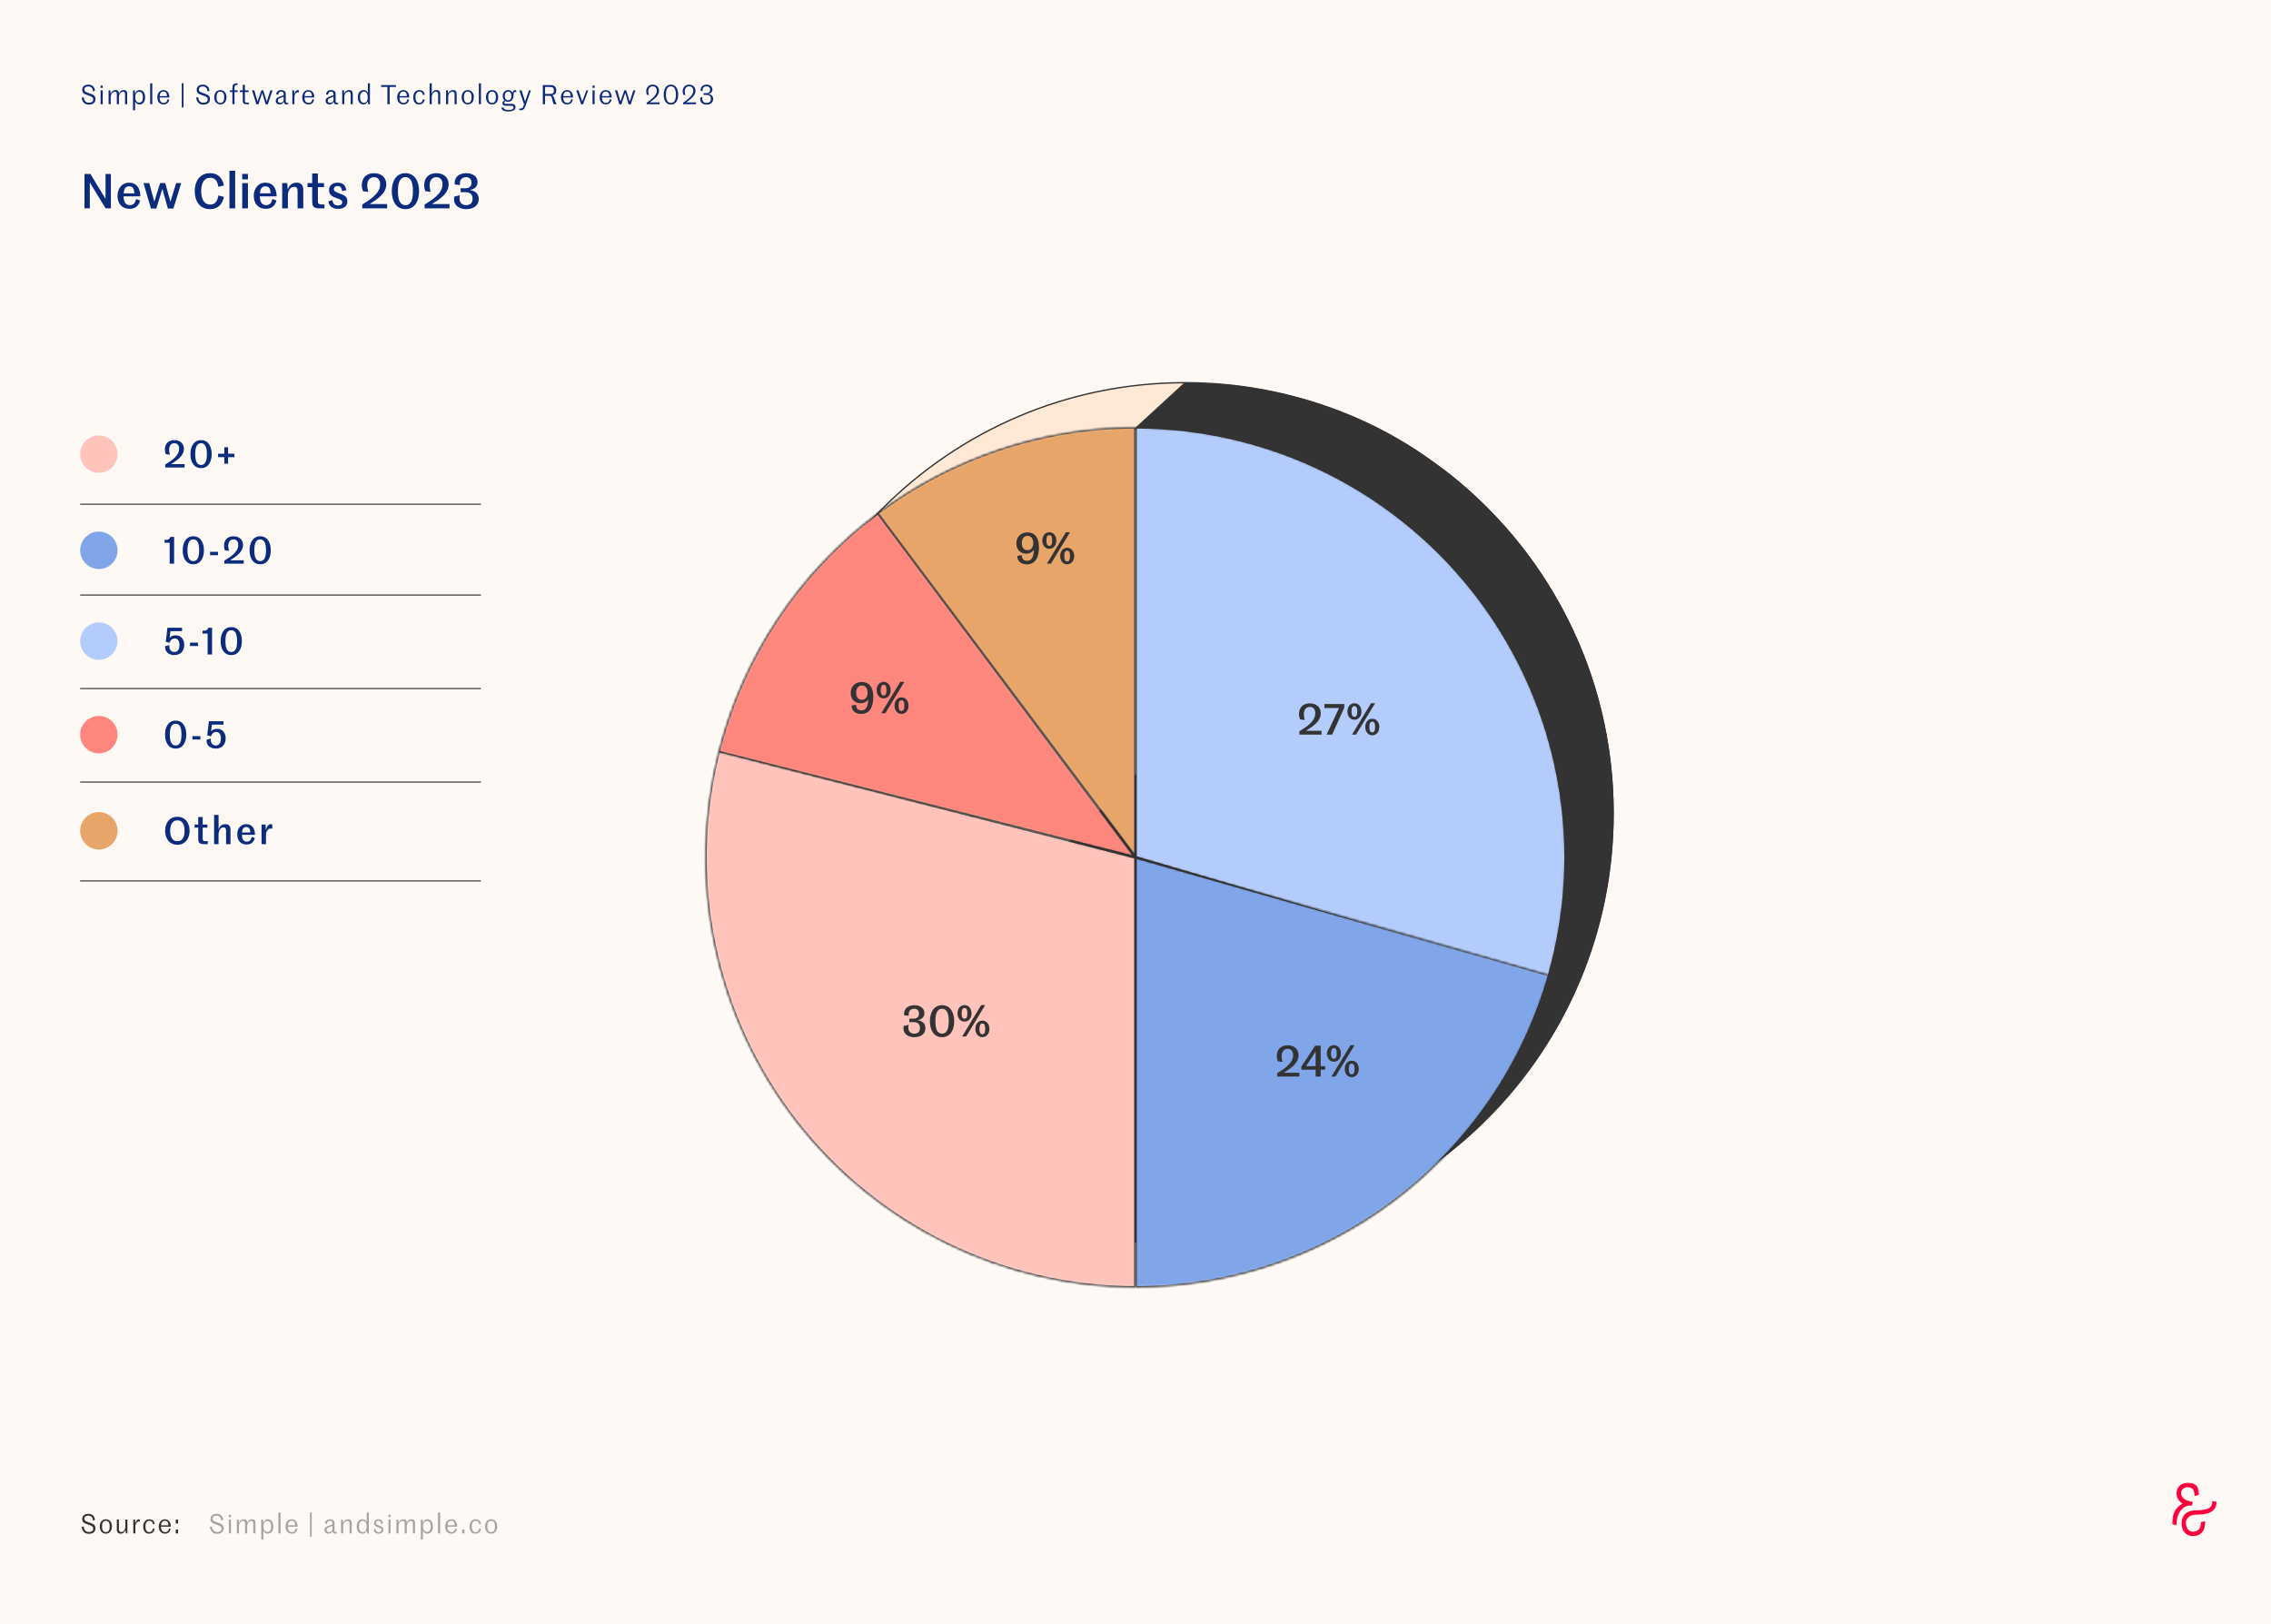
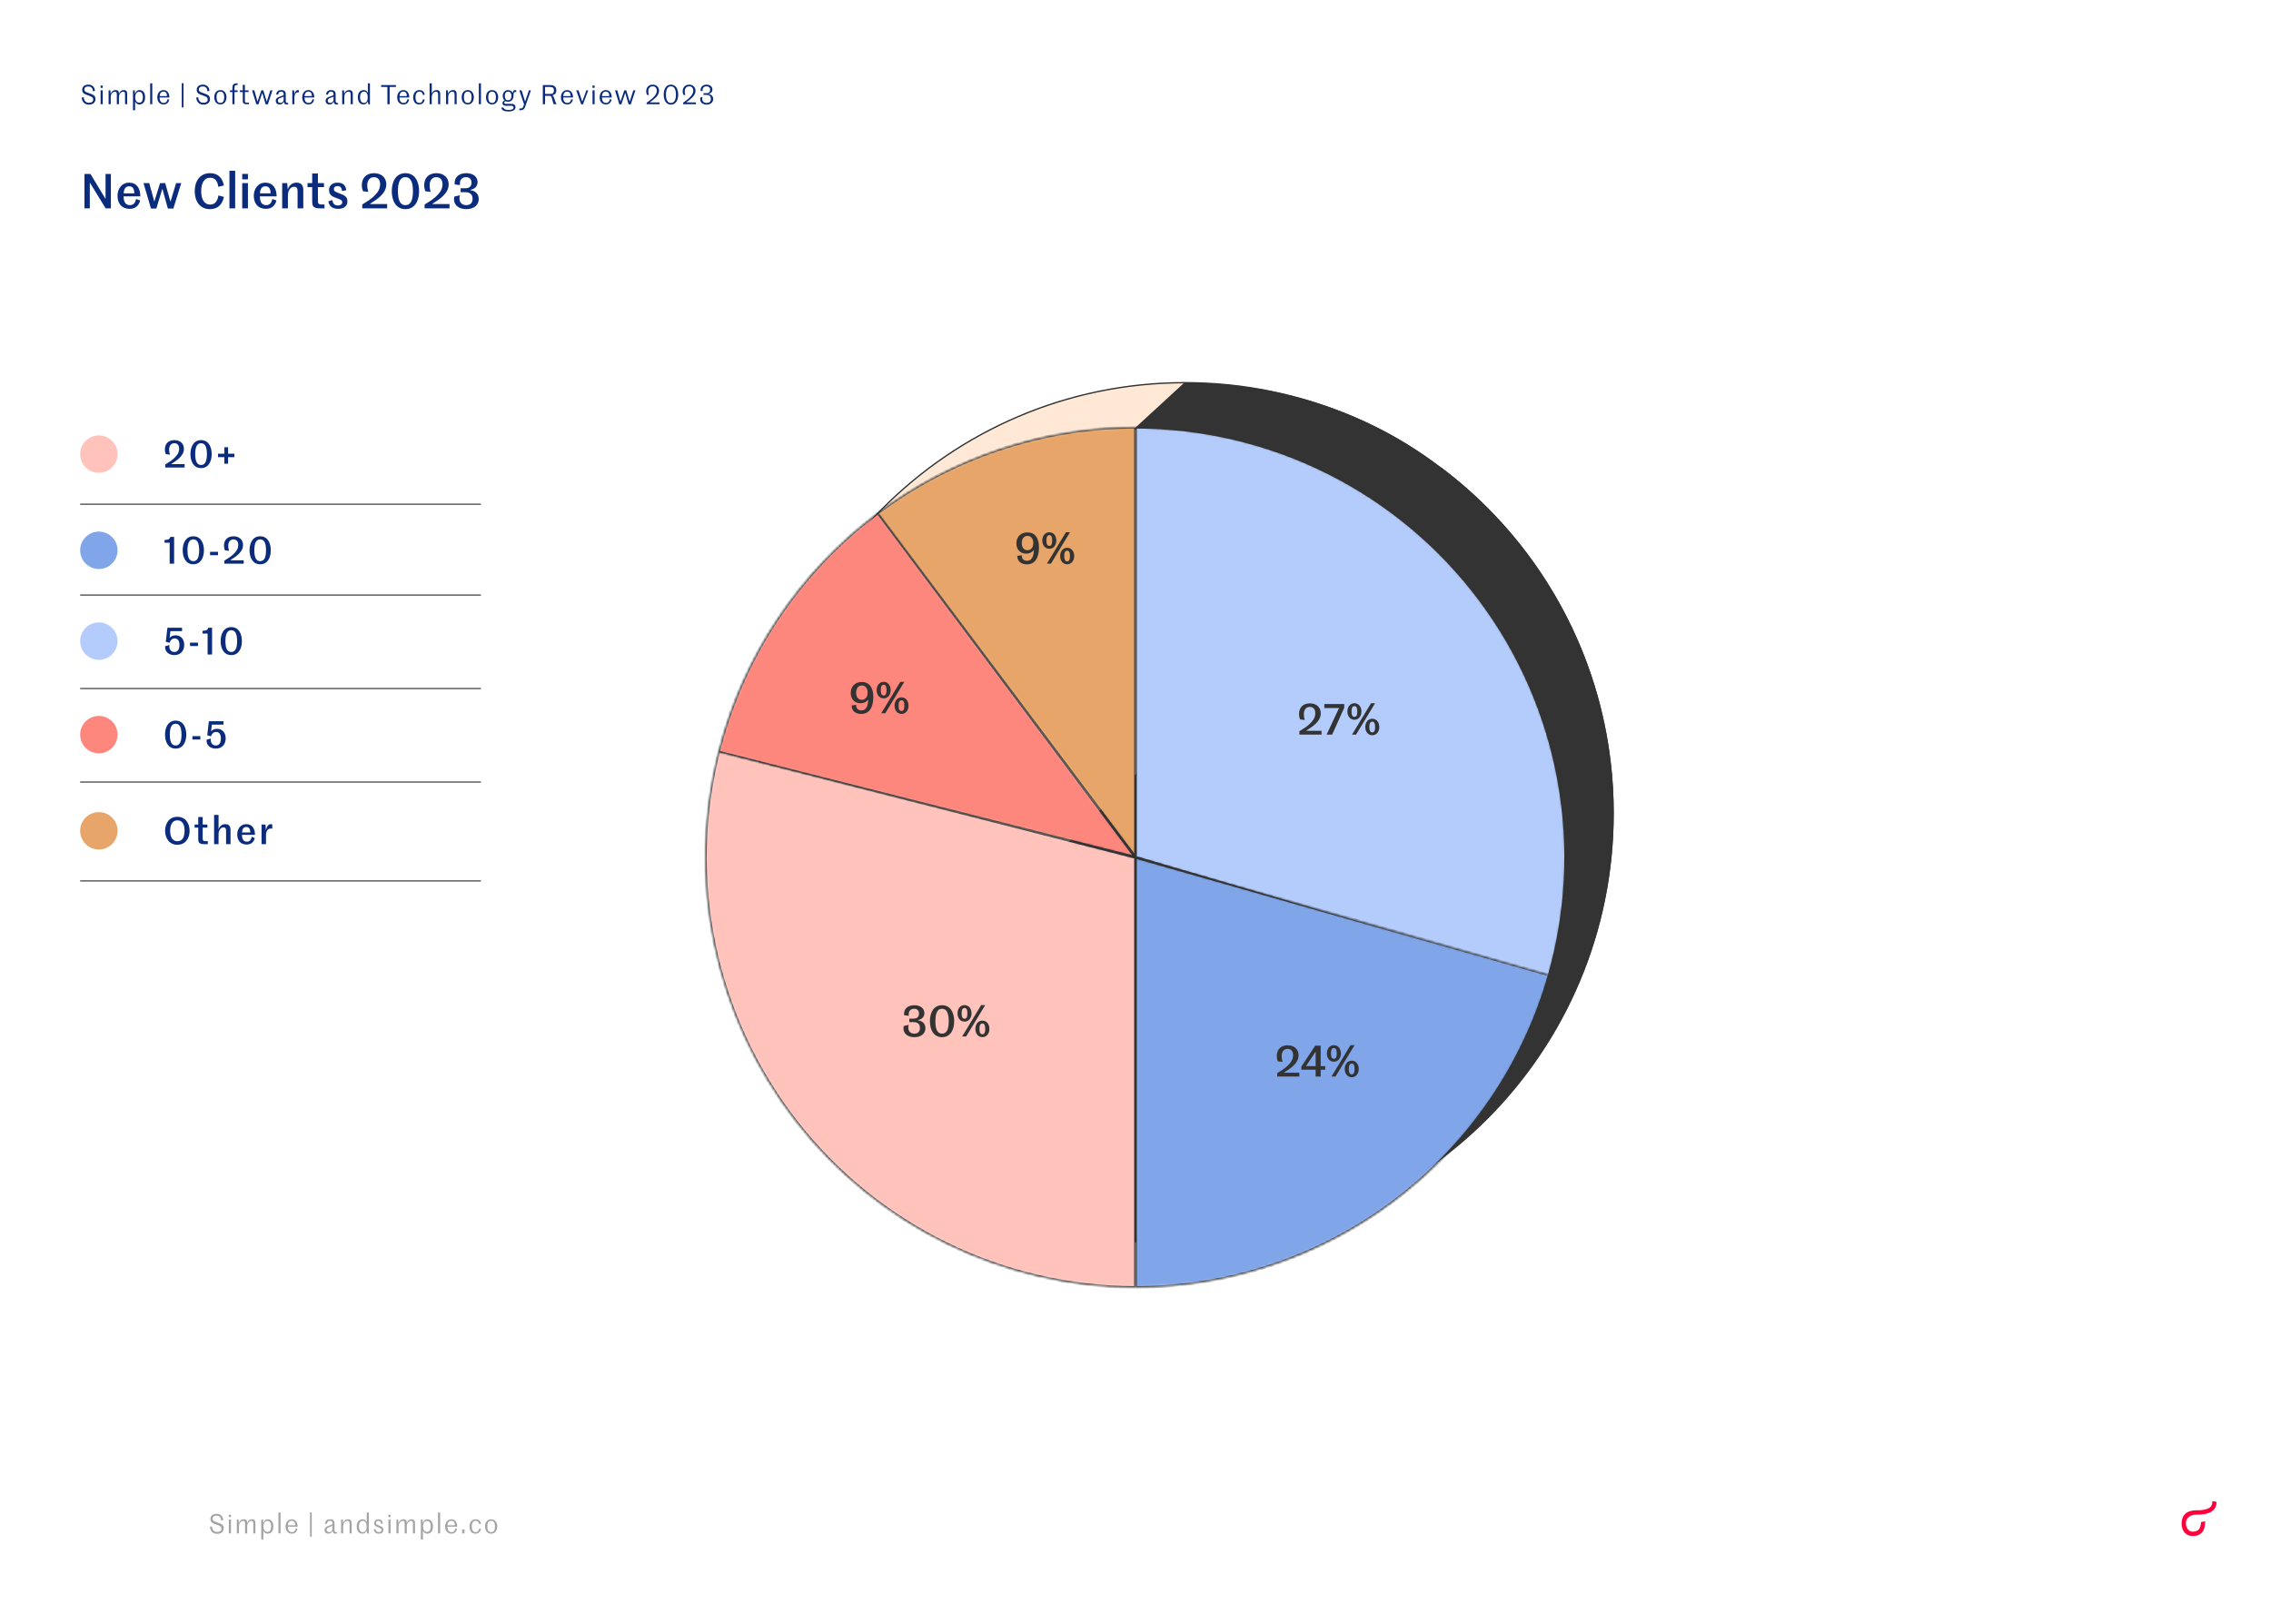
<svg xmlns="http://www.w3.org/2000/svg" width="850" height="608" viewBox="0 0 850 608" fill="none">
  <g clip-path="url(#clip0_786_54)">
-     <rect width="850" height="656" fill="#FEF9F5" />
    <mask id="mask0_786_54" style="mask-type:alpha" maskUnits="userSpaceOnUse" x="813" y="555" width="11" height="17">
-       <path fill-rule="evenodd" clip-rule="evenodd" d="M813 555H823.175V571.048H813V555Z" fill="white" />
-     </mask>
+       </mask>
    <g mask="url(#mask0_786_54)">
      <path fill-rule="evenodd" clip-rule="evenodd" d="M823.175 559.589L823.173 559.547C823.03 556.419 821.659 555 818.982 555C816.455 555 814.661 556.614 814.661 558.981C814.661 560.506 815.288 561.778 816.874 562.867C814.07 564.426 812.97 566.937 812.97 570.554V570.592L814.671 571.048V570.982C814.487 567.55 816.211 563.276 820.364 563.554H820.402L820.788 562.267L820.727 562.246C820.325 562.122 816.362 561.657 816.362 558.952C816.362 557.643 817.284 556.713 818.925 556.713C820.705 556.713 821.385 557.81 821.385 559.921V559.984L823.175 559.589Z" fill="#FF003D" />
    </g>
    <path fill-rule="evenodd" clip-rule="evenodd" d="M828.023 561.915V561.973C828.023 563.238 828.023 565.355 822.136 565.355C817.509 565.355 816.538 568.076 816.538 570.359C816.538 573.135 818.216 575 820.713 575C822.271 575 823.465 574.509 824.321 573.463C825.374 572.177 825.395 569.479 825.395 569.479L823.802 569.758C823.802 569.758 823.799 571.517 823.07 572.445C822.626 573.012 821.725 573.367 820.713 573.367C819.464 573.367 818.137 572.215 818.137 570.081C818.137 568.932 818.979 566.988 822.136 566.988C823.988 566.988 829.622 566.988 829.622 562.251V562.21L828.023 561.915Z" fill="#FF003D" />
    <path d="M81.22 574.16C79.58 574.16 78.73 573.06 78.57 571.53L79.33 571.4C79.44 572.75 80.13 573.46 81.21 573.46C82.2 573.46 82.88 573.12 82.88 572.31C82.88 571.47 82.59 571.28 81.06 570.72C79.82 570.27 78.76 570.01 78.76 568.66C78.76 567.57 79.49 566.68 81.09 566.68C82.56 566.68 83.46 567.61 83.54 569.01L82.78 569.18C82.71 568.05 82.19 567.37 81.08 567.37C79.91 567.37 79.58 567.91 79.58 568.49C79.58 569.35 80.2 569.49 81.35 569.89C82.82 570.4 83.73 570.77 83.73 572.02C83.73 573.39 82.85 574.16 81.22 574.16ZM85.659 567.9V567.02H86.449V567.9H85.659ZM85.659 574V568.82H86.449V574H85.659ZM89.439 571.28V574H88.649V568.82H89.309L89.409 570.15H89.429C89.789 569.14 90.429 568.72 91.239 568.72C92.319 568.72 92.519 569.31 92.519 570.14H92.529C92.859 569.15 93.509 568.72 94.319 568.72C95.429 568.72 95.599 569.4 95.599 570.24V574H94.809V570.4C94.809 569.67 94.669 569.32 94.079 569.32C93.279 569.32 92.519 570.28 92.519 571.31V574H91.729V570.4C91.729 569.67 91.589 569.32 90.999 569.32C90.209 569.32 89.439 570.24 89.439 571.28ZM100.092 573.43C100.922 573.43 101.472 572.95 101.472 571.42C101.472 569.98 100.942 569.34 100.072 569.34C99.262 569.34 98.612 570.03 98.612 571.43C98.612 572.96 99.442 573.43 100.092 573.43ZM97.782 576.27V568.82H98.442L98.532 570.07H98.572C98.822 569.31 99.352 568.72 100.222 568.72C101.582 568.72 102.312 569.82 102.312 571.42C102.312 573.17 101.452 574.1 100.162 574.1C99.552 574.1 98.992 573.83 98.642 573.07H98.562V576.27H97.782ZM104.209 574V566.18H104.999V574H104.209ZM109.16 569.29C108.25 569.29 107.82 569.96 107.74 570.98H110.51C110.48 569.87 110.08 569.29 109.16 569.29ZM110.74 572.09L111.35 572.33C111.11 573.26 110.54 574.1 109.24 574.1C107.63 574.1 106.88 572.9 106.88 571.41C106.88 570.02 107.71 568.72 109.16 568.72C110.73 568.72 111.4 570.01 111.4 571.49H107.72C107.75 572.65 108.15 573.53 109.3 573.53C110.22 573.53 110.58 572.84 110.74 572.09ZM116.675 575.21H116.035V566.14H116.675V575.21ZM122.929 574.1C121.999 574.1 121.459 573.56 121.459 572.72C121.459 571.77 122.209 571.46 122.889 571.2L124.419 570.64V570.28C124.419 569.6 124.109 569.29 123.509 569.29C122.829 569.29 122.499 569.64 122.349 570.44L121.639 570.35C121.769 569.24 122.419 568.72 123.509 568.72C124.639 568.72 125.209 569.24 125.209 570.27V572.92C125.209 573.2 125.309 573.36 125.499 573.45C125.659 573.54 125.889 573.56 126.139 573.56V573.99C125.979 574.07 125.759 574.1 125.569 574.1C124.849 574.1 124.549 573.74 124.499 573.13H124.419C124.179 573.68 123.729 574.1 122.929 574.1ZM123.139 573.52C123.889 573.52 124.419 573.02 124.419 572.33V571.19C124.089 571.31 123.729 571.44 123.169 571.67C122.719 571.86 122.249 572.05 122.249 572.68C122.249 573.16 122.509 573.52 123.139 573.52ZM127.659 574V568.82H128.319L128.409 570.08H128.429C128.789 569.09 129.469 568.72 130.279 568.72C131.359 568.72 131.629 569.4 131.629 570.24V574H130.839V570.4C130.839 569.61 130.609 569.32 130.009 569.32C129.099 569.32 128.449 570.24 128.449 571.28V574H127.659ZM135.773 573.52C136.583 573.52 137.213 573.02 137.213 571.39C137.213 569.99 136.613 569.29 135.843 569.29C134.973 569.29 134.353 569.96 134.353 571.4C134.353 572.84 134.933 573.52 135.773 573.52ZM135.653 574.1C134.243 574.1 133.513 573 133.513 571.4C133.513 569.67 134.443 568.72 135.733 568.72C136.343 568.72 136.963 569.03 137.193 569.68H137.273V566.18H138.043V574.07H137.483L137.223 573.08H137.153C136.903 573.71 136.303 574.1 135.653 574.1ZM141.741 574.1C140.541 574.1 140.011 573.43 139.901 572.51L140.551 572.3C140.631 573.14 140.991 573.52 141.741 573.52C142.331 573.52 142.771 573.29 142.771 572.76C142.771 572.23 142.591 572.13 141.601 571.75C140.811 571.49 140.061 571.17 140.061 570.17C140.061 569.29 140.701 568.72 141.651 568.72C142.781 568.72 143.221 569.41 143.301 570.33L142.631 570.47C142.561 569.63 142.291 569.3 141.651 569.3C141.051 569.3 140.731 569.59 140.731 570.06C140.731 570.63 141.071 570.71 141.861 571.05C142.651 571.39 143.501 571.58 143.501 572.61C143.501 573.56 142.851 574.1 141.741 574.1ZM145.389 567.9V567.02H146.179V567.9H145.389ZM145.389 574V568.82H146.179V574H145.389ZM149.169 571.28V574H148.379V568.82H149.039L149.139 570.15H149.159C149.519 569.14 150.159 568.72 150.969 568.72C152.049 568.72 152.249 569.31 152.249 570.14H152.259C152.589 569.15 153.239 568.72 154.049 568.72C155.159 568.72 155.329 569.4 155.329 570.24V574H154.539V570.4C154.539 569.67 154.399 569.32 153.809 569.32C153.009 569.32 152.249 570.28 152.249 571.31V574H151.459V570.4C151.459 569.67 151.319 569.32 150.729 569.32C149.939 569.32 149.169 570.24 149.169 571.28ZM159.822 573.43C160.652 573.43 161.202 572.95 161.202 571.42C161.202 569.98 160.672 569.34 159.802 569.34C158.992 569.34 158.342 570.03 158.342 571.43C158.342 572.96 159.172 573.43 159.822 573.43ZM157.512 576.27V568.82H158.172L158.262 570.07H158.302C158.552 569.31 159.082 568.72 159.952 568.72C161.312 568.72 162.042 569.82 162.042 571.42C162.042 573.17 161.182 574.1 159.892 574.1C159.282 574.1 158.722 573.83 158.372 573.07H158.292V576.27H157.512ZM163.94 574V566.18H164.73V574H163.94ZM168.89 569.29C167.98 569.29 167.55 569.96 167.47 570.98H170.24C170.21 569.87 169.81 569.29 168.89 569.29ZM170.47 572.09L171.08 572.33C170.84 573.26 170.27 574.1 168.97 574.1C167.36 574.1 166.61 572.9 166.61 571.41C166.61 570.02 167.44 568.72 168.89 568.72C170.46 568.72 171.13 570.01 171.13 571.49H167.45C167.48 572.65 167.88 573.53 169.03 573.53C169.95 573.53 170.31 572.84 170.47 572.09ZM172.978 574V572.52H173.848V574H172.978ZM177.905 574.1C176.395 574.1 175.725 572.89 175.725 571.4C175.725 569.91 176.575 568.72 177.985 568.72C179.295 568.72 179.805 569.41 180.045 570.39L179.425 570.63C179.235 569.91 178.925 569.29 177.985 569.29C177.095 569.29 176.565 570.16 176.565 571.4C176.565 572.64 176.995 573.53 177.985 573.53C178.925 573.53 179.225 572.83 179.415 572.11L180.035 572.35C179.795 573.26 179.245 574.1 177.905 574.1ZM186.108 571.4C186.108 572.8 185.388 574.1 183.828 574.1C182.268 574.1 181.548 572.8 181.548 571.4C181.548 570.01 182.268 568.72 183.828 568.72C185.388 568.72 186.108 570.01 186.108 571.4ZM182.388 571.4C182.388 572.73 182.828 573.53 183.828 573.53C184.828 573.53 185.268 572.73 185.268 571.4C185.268 570.07 184.828 569.29 183.828 569.29C182.828 569.29 182.388 570.07 182.388 571.4Z" fill="#A4A4A4" />
-     <path d="M33.22 574.16C31.58 574.16 30.73 573.06 30.57 571.53L31.33 571.4C31.44 572.75 32.13 573.46 33.21 573.46C34.2 573.46 34.88 573.12 34.88 572.31C34.88 571.47 34.59 571.28 33.06 570.72C31.82 570.27 30.76 570.01 30.76 568.66C30.76 567.57 31.49 566.68 33.09 566.68C34.56 566.68 35.46 567.61 35.54 569.01L34.78 569.18C34.71 568.05 34.19 567.37 33.08 567.37C31.91 567.37 31.58 567.91 31.58 568.49C31.58 569.35 32.2 569.49 33.35 569.89C34.82 570.4 35.73 570.77 35.73 572.02C35.73 573.39 34.85 574.16 33.22 574.16ZM41.899 571.4C41.899 572.8 41.179 574.1 39.619 574.1C38.059 574.1 37.339 572.8 37.339 571.4C37.339 570.01 38.059 568.72 39.619 568.72C41.179 568.72 41.899 570.01 41.899 571.4ZM38.179 571.4C38.179 572.73 38.619 573.53 39.619 573.53C40.619 573.53 41.059 572.73 41.059 571.4C41.059 570.07 40.619 569.29 39.619 569.29C38.619 569.29 38.179 570.07 38.179 571.4ZM45.164 574.1C44.074 574.1 43.724 573.42 43.724 572.58V568.82H44.514V572.42C44.514 573.21 44.844 573.5 45.444 573.5C46.284 573.5 46.904 572.54 46.904 571.34V568.82H47.694V574H47.134L46.944 572.76H46.914C46.594 573.6 46.074 574.1 45.164 574.1ZM49.889 574V568.82H50.549L50.649 570.2H50.669C50.949 569.16 51.429 568.72 51.989 568.72C52.179 568.72 52.279 568.77 52.359 568.82V569.59C52.239 569.55 52.129 569.54 52.039 569.54C51.299 569.54 50.679 570.29 50.679 571.43V574H49.889ZM55.775 574.1C54.264 574.1 53.594 572.89 53.594 571.4C53.594 569.91 54.444 568.72 55.855 568.72C57.164 568.72 57.675 569.41 57.914 570.39L57.294 570.63C57.105 569.91 56.794 569.29 55.855 569.29C54.965 569.29 54.434 570.16 54.434 571.4C54.434 572.64 54.864 573.53 55.855 573.53C56.794 573.53 57.094 572.83 57.285 572.11L57.904 572.35C57.664 573.26 57.114 574.1 55.775 574.1ZM61.697 569.29C60.787 569.29 60.357 569.96 60.277 570.98H63.047C63.017 569.87 62.617 569.29 61.697 569.29ZM63.277 572.09L63.887 572.33C63.647 573.26 63.077 574.1 61.777 574.1C60.167 574.1 59.417 572.9 59.417 571.41C59.417 570.02 60.247 568.72 61.697 568.72C63.267 568.72 63.937 570.01 63.937 571.49H60.257C60.287 572.65 60.687 573.53 61.837 573.53C62.757 573.53 63.117 572.84 63.277 572.09ZM65.785 570.3V568.82H66.655V570.3H65.785ZM65.785 574V572.52H66.655V574H65.785Z" fill="#333333" />
    <path d="M61.84 175V173.88C63.268 173.012 64.262 172.368 65.186 171.514C66.32 170.45 67.048 169.386 67.048 167.986C67.048 166.74 66.432 165.914 65.256 165.914C64.024 165.914 63.296 166.866 63.296 168.336C63.296 168.826 63.38 169.512 63.618 170.198L62.078 170.016C61.798 169.358 61.714 168.784 61.714 168.266C61.714 166.166 62.988 164.752 65.27 164.752C67.454 164.752 68.84 166.082 68.84 167.986C68.84 169.372 68.182 170.436 67.174 171.43C66.348 172.214 65.214 172.984 64.136 173.642V173.74H69.092V175H61.84ZM75.254 175.224C72.384 175.224 71.278 172.62 71.278 169.988C71.278 167.356 72.384 164.752 75.254 164.752C78.124 164.752 79.23 167.356 79.23 169.988C79.23 172.62 78.124 175.224 75.254 175.224ZM75.254 174.062C76.892 174.062 77.438 172.424 77.438 169.988C77.438 167.566 76.892 165.914 75.254 165.914C73.616 165.914 73.07 167.566 73.07 169.988C73.07 172.424 73.616 174.062 75.254 174.062ZM83.958 173.572V171.136H81.606V169.848H83.958V167.412H85.372V169.848H87.724V171.136H85.372V173.572H83.958Z" fill="#0B2B7C" />
    <path d="M65.172 211H63.506V203.16H61.588V202.124L62.288 202.068C63.016 202.026 63.506 201.816 63.758 200.976H65.172V211ZM72.356 211.224C69.486 211.224 68.379 208.62 68.379 205.988C68.379 203.356 69.486 200.752 72.356 200.752C75.225 200.752 76.332 203.356 76.332 205.988C76.332 208.62 75.225 211.224 72.356 211.224ZM72.356 210.062C73.993 210.062 74.54 208.424 74.54 205.988C74.54 203.566 73.993 201.914 72.356 201.914C70.718 201.914 70.171 203.566 70.171 205.988C70.171 208.424 70.718 210.062 72.356 210.062ZM78.624 207.836V206.562H81.606V207.836H78.624ZM83.966 211V209.88C85.394 209.012 86.388 208.368 87.311 207.514C88.445 206.45 89.174 205.386 89.174 203.986C89.174 202.74 88.558 201.914 87.382 201.914C86.15 201.914 85.421 202.866 85.421 204.336C85.421 204.826 85.505 205.512 85.743 206.198L84.204 206.016C83.924 205.358 83.84 204.784 83.84 204.266C83.84 202.166 85.114 200.752 87.395 200.752C89.579 200.752 90.966 202.082 90.966 203.986C90.966 205.372 90.308 206.436 89.299 207.43C88.474 208.214 87.34 208.984 86.261 209.642V209.74H91.218V211H83.966ZM97.379 211.224C94.509 211.224 93.403 208.62 93.403 205.988C93.403 203.356 94.509 200.752 97.379 200.752C100.249 200.752 101.355 203.356 101.355 205.988C101.355 208.62 100.249 211.224 97.379 211.224ZM97.379 210.062C99.017 210.062 99.563 208.424 99.563 205.988C99.563 203.566 99.017 201.914 97.379 201.914C95.741 201.914 95.195 203.566 95.195 205.988C95.195 208.424 95.741 210.062 97.379 210.062Z" fill="#0B2B7C" />
    <path d="M65.256 245.224C63.226 245.224 61.63 243.992 61.812 241.892L63.408 241.458C63.184 242.9 63.912 244.062 65.228 244.062C66.558 244.062 67.16 243.04 67.16 241.402C67.16 239.834 66.488 238.98 65.368 238.98C64.374 238.98 63.702 239.75 63.45 240.632L62.05 240.24L62.666 234.976H68.14V236.25H63.786L63.478 238.798C63.94 238.196 64.724 237.818 65.732 237.818C67.678 237.818 68.952 239.26 68.952 241.402C68.952 243.754 67.482 245.224 65.256 245.224ZM71.126 241.836V240.562H74.108V241.836H71.126ZM79.375 245H77.709V237.16H75.791V236.124L76.491 236.068C77.219 236.026 77.709 235.816 77.961 234.976H79.375V245ZM86.559 245.224C83.689 245.224 82.583 242.62 82.583 239.988C82.583 237.356 83.689 234.752 86.559 234.752C89.429 234.752 90.535 237.356 90.535 239.988C90.535 242.62 89.429 245.224 86.559 245.224ZM86.559 244.062C88.197 244.062 88.743 242.424 88.743 239.988C88.743 237.566 88.197 235.914 86.559 235.914C84.921 235.914 84.375 237.566 84.375 239.988C84.375 242.424 84.921 244.062 86.559 244.062Z" fill="#0B2B7C" />
    <path d="M65.746 280.224C62.876 280.224 61.77 277.62 61.77 274.988C61.77 272.356 62.876 269.752 65.746 269.752C68.616 269.752 69.722 272.356 69.722 274.988C69.722 277.62 68.616 280.224 65.746 280.224ZM65.746 279.062C67.384 279.062 67.93 277.424 67.93 274.988C67.93 272.566 67.384 270.914 65.746 270.914C64.108 270.914 63.562 272.566 63.562 274.988C63.562 277.424 64.108 279.062 65.746 279.062ZM72.014 276.836V275.562H74.996V276.836H72.014ZM80.772 280.224C78.742 280.224 77.146 278.992 77.328 276.892L78.924 276.458C78.7 277.9 79.428 279.062 80.744 279.062C82.074 279.062 82.676 278.04 82.676 276.402C82.676 274.834 82.004 273.98 80.884 273.98C79.89 273.98 79.218 274.75 78.966 275.632L77.566 275.24L78.182 269.976H83.656V271.25H79.302L78.994 273.798C79.456 273.196 80.24 272.818 81.248 272.818C83.194 272.818 84.468 274.26 84.468 276.402C84.468 278.754 82.998 280.224 80.772 280.224Z" fill="#0B2B7C" />
    <path d="M66.39 316.224C63.24 316.224 61.798 313.62 61.798 310.988C61.798 308.356 63.24 305.752 66.39 305.752C69.54 305.752 70.968 308.356 70.968 310.988C70.968 313.62 69.54 316.224 66.39 316.224ZM66.39 314.894C68.238 314.894 69.078 313.438 69.078 310.988C69.078 308.566 68.238 307.082 66.39 307.082C64.542 307.082 63.688 308.678 63.688 310.988C63.688 313.326 64.542 314.894 66.39 314.894ZM77.78 316H76.576C76.002 316 75.498 315.958 75.176 315.832C74.364 315.538 74.196 315.104 74.196 313.732V309.812H72.838V308.65H74.196V305.85H75.862V308.65H77.626V309.812H75.862V313.648C75.862 314.306 75.89 314.614 76.268 314.768C76.436 314.838 76.674 314.866 76.968 314.866H77.78V316ZM80.136 316V305.052H81.802V310.4H81.83C82.292 309.056 83.272 308.51 84.294 308.51C85.862 308.51 86.282 309.462 86.282 310.638V316H84.616V311.016C84.616 310.064 84.336 309.714 83.608 309.714C82.586 309.714 81.802 310.862 81.802 312.304V316H80.136ZM92.176 309.574C91.154 309.574 90.678 310.288 90.58 311.632H93.688C93.646 310.246 93.226 309.574 92.176 309.574ZM94.206 313.27L95.382 313.718C95.046 315.02 94.164 316.14 92.316 316.14C90.062 316.14 88.788 314.614 88.788 312.318C88.788 310.372 89.992 308.51 92.162 308.51C94.346 308.51 95.438 310.148 95.438 312.5H90.552C90.594 314.054 91.07 315.062 92.414 315.062C93.562 315.062 93.982 314.222 94.206 313.27ZM97.894 316V308.65H99.378L99.518 310.638H99.546C99.924 309.182 100.568 308.51 101.366 308.51C101.632 308.51 101.8 308.58 101.912 308.65V310.218C101.73 310.162 101.548 310.134 101.366 310.134C100.358 310.134 99.56 311.002 99.56 312.612V316H97.894Z" fill="#0B2B7C" />
    <circle cx="37" cy="170" r="7" fill="#FFC3BC" />
    <circle cx="37" cy="206" r="7" fill="#80A5E8" />
    <circle cx="37" cy="240" r="7" fill="#B4CCFB" />
    <circle cx="37" cy="275" r="7" fill="#FD877D" />
    <circle cx="37" cy="311" r="7" fill="#E8A56A" />
    <line opacity="0.8" x1="30" y1="188.75" x2="180" y2="188.75" stroke="#333333" stroke-width="0.5" />
    <line opacity="0.8" x1="30" y1="222.75" x2="180" y2="222.75" stroke="#333333" stroke-width="0.5" />
    <line opacity="0.8" x1="30" y1="257.75" x2="180" y2="257.75" stroke="#333333" stroke-width="0.5" />
    <line opacity="0.8" x1="30" y1="292.75" x2="180" y2="292.75" stroke="#333333" stroke-width="0.5" />
    <line opacity="0.8" x1="30" y1="329.75" x2="180" y2="329.75" stroke="#333333" stroke-width="0.5" />
    <path d="M31.62 78V65.112H33.852L39.45 74.364H39.504V65.112H41.502V78H39.54L33.672 68.406H33.618V78H31.62ZM48.333 69.738C47.019 69.738 46.407 70.656 46.281 72.384H50.277C50.223 70.602 49.683 69.738 48.333 69.738ZM50.943 74.49L52.455 75.066C52.023 76.74 50.889 78.18 48.513 78.18C45.615 78.18 43.977 76.218 43.977 73.266C43.977 70.764 45.525 68.37 48.315 68.37C51.123 68.37 52.527 70.476 52.527 73.5H46.245C46.299 75.498 46.911 76.794 48.639 76.794C50.115 76.794 50.655 75.714 50.943 74.49ZM56.513 78.072L53.705 68.55H55.865L57.737 75.372H57.791L59.915 68.55H61.841L63.749 75.354H63.857L65.909 68.55H67.835L64.883 78.072H62.831L60.815 70.8H60.725L58.511 78.072H56.513ZM78.567 78.288C74.626 78.288 72.879 75.066 72.879 71.556C72.879 68.046 74.662 64.824 78.603 64.824C81.718 64.824 83.284 66.732 83.805 69.414L81.718 69.936C81.412 67.758 80.511 66.534 78.639 66.534C76.48 66.534 75.309 68.442 75.309 71.556C75.309 74.67 76.48 76.578 78.639 76.578C80.547 76.578 81.412 75.228 81.754 73.158L83.823 73.716C83.248 76.236 81.808 78.288 78.567 78.288ZM85.876 78V63.924H88.019V78H85.876ZM90.658 67.128V65.094H92.8V67.128H90.658ZM90.658 78V68.55H92.8V78H90.658ZM99.345 69.738C98.031 69.738 97.419 70.656 97.293 72.384H101.289C101.235 70.602 100.695 69.738 99.345 69.738ZM101.955 74.49L103.467 75.066C103.035 76.74 101.901 78.18 99.525 78.18C96.627 78.18 94.989 76.218 94.989 73.266C94.989 70.764 96.537 68.37 99.327 68.37C102.135 68.37 103.539 70.476 103.539 73.5H97.257C97.311 75.498 97.923 76.794 99.651 76.794C101.127 76.794 101.667 75.714 101.955 74.49ZM105.617 78V68.55H107.507L107.687 70.854H107.723C108.353 69.054 109.667 68.37 110.981 68.37C112.943 68.37 113.519 69.594 113.519 71.106V78H111.377V71.592C111.377 70.368 111.017 69.918 110.081 69.918C108.731 69.918 107.759 71.268 107.759 73.122V78H105.617ZM121.457 78H119.909C119.171 78 118.523 77.946 118.109 77.784C117.065 77.406 116.849 76.848 116.849 75.084V70.044H115.103V68.55H116.849V64.95H118.991V68.55H121.259V70.044H118.991V74.976C118.991 75.822 119.027 76.218 119.513 76.416C119.729 76.506 120.035 76.542 120.413 76.542H121.457V78ZM126.556 78.18C124.27 78.18 123.118 77.01 122.92 75.354L124.432 74.886C124.558 76.344 125.332 76.92 126.484 76.92C127.402 76.92 128.086 76.542 128.086 75.75C128.086 74.94 127.654 74.742 125.89 74.13C124.396 73.608 123.154 72.978 123.154 71.106C123.154 69.468 124.414 68.37 126.34 68.37C128.554 68.37 129.4 69.576 129.598 71.214L128.014 71.52C127.87 70.134 127.348 69.648 126.358 69.648C125.494 69.648 124.972 70.062 124.972 70.782C124.972 71.61 125.512 71.79 126.97 72.366C128.59 73.032 130.03 73.374 130.03 75.372C130.03 77.154 128.734 78.18 126.556 78.18ZM135.582 78V76.56C137.418 75.444 138.696 74.616 139.884 73.518C141.342 72.15 142.278 70.782 142.278 68.982C142.278 67.38 141.486 66.318 139.974 66.318C138.39 66.318 137.454 67.542 137.454 69.432C137.454 70.062 137.562 70.944 137.868 71.826L135.888 71.592C135.528 70.746 135.42 70.008 135.42 69.342C135.42 66.642 137.058 64.824 139.992 64.824C142.8 64.824 144.582 66.534 144.582 68.982C144.582 70.764 143.736 72.132 142.44 73.41C141.378 74.418 139.92 75.408 138.534 76.254V76.38H144.906V78H135.582ZM151.748 78.288C148.058 78.288 146.636 74.94 146.636 71.556C146.636 68.172 148.058 64.824 151.748 64.824C155.438 64.824 156.86 68.172 156.86 71.556C156.86 74.94 155.438 78.288 151.748 78.288ZM151.748 76.794C153.854 76.794 154.556 74.688 154.556 71.556C154.556 68.442 153.854 66.318 151.748 66.318C149.642 66.318 148.94 68.442 148.94 71.556C148.94 74.688 149.642 76.794 151.748 76.794ZM158.926 78V76.56C160.762 75.444 162.04 74.616 163.228 73.518C164.686 72.15 165.622 70.782 165.622 68.982C165.622 67.38 164.83 66.318 163.318 66.318C161.734 66.318 160.798 67.542 160.798 69.432C160.798 70.062 160.906 70.944 161.212 71.826L159.232 71.592C158.872 70.746 158.764 70.008 158.764 69.342C158.764 66.642 160.402 64.824 163.336 64.824C166.144 64.824 167.926 66.534 167.926 68.982C167.926 70.764 167.08 72.132 165.784 73.41C164.722 74.418 163.264 75.408 161.878 76.254V76.38H168.25V78H158.926ZM174.498 78.288C172.212 78.288 169.926 77.172 169.926 74.526C169.926 74.256 169.962 73.932 170.034 73.59L172.14 73.086C172.032 73.482 171.978 73.878 171.978 74.274C171.978 75.714 172.842 76.794 174.498 76.794C176.082 76.794 176.874 75.894 176.874 74.472C176.874 72.996 176.244 71.934 174.102 71.934H172.41V70.476H174.084C175.884 70.476 176.478 69.558 176.478 68.316C176.478 67.038 175.668 66.318 174.444 66.318C173.022 66.318 171.888 67.2 172.176 69.27L170.196 69.054C169.908 66.12 172.032 64.824 174.534 64.824C177.126 64.824 178.746 66.21 178.746 68.154C178.746 69.81 177.576 70.818 176.082 71.052V71.196C177.828 71.43 179.178 72.492 179.178 74.526C179.178 76.704 177.468 78.288 174.498 78.288Z" fill="#0B2B7C" />
    <path d="M33.22 39.16C31.58 39.16 30.73 38.06 30.57 36.53L31.33 36.4C31.44 37.75 32.13 38.46 33.21 38.46C34.2 38.46 34.88 38.12 34.88 37.31C34.88 36.47 34.59 36.28 33.06 35.72C31.82 35.27 30.76 35.01 30.76 33.66C30.76 32.57 31.49 31.68 33.09 31.68C34.56 31.68 35.46 32.61 35.54 34.01L34.78 34.18C34.71 33.05 34.19 32.37 33.08 32.37C31.91 32.37 31.58 32.91 31.58 33.49C31.58 34.35 32.2 34.49 33.35 34.89C34.82 35.4 35.73 35.77 35.73 37.02C35.73 38.39 34.85 39.16 33.22 39.16ZM37.659 32.9V32.02H38.449V32.9H37.659ZM37.659 39V33.82H38.449V39H37.659ZM41.439 36.28V39H40.649V33.82H41.309L41.409 35.15H41.429C41.789 34.14 42.429 33.72 43.239 33.72C44.319 33.72 44.519 34.31 44.519 35.14H44.529C44.859 34.15 45.509 33.72 46.319 33.72C47.429 33.72 47.599 34.4 47.599 35.24V39H46.809V35.4C46.809 34.67 46.669 34.32 46.079 34.32C45.279 34.32 44.519 35.28 44.519 36.31V39H43.729V35.4C43.729 34.67 43.589 34.32 42.999 34.32C42.209 34.32 41.439 35.24 41.439 36.28ZM52.092 38.43C52.922 38.43 53.472 37.95 53.472 36.42C53.472 34.98 52.942 34.34 52.072 34.34C51.262 34.34 50.612 35.03 50.612 36.43C50.612 37.96 51.442 38.43 52.092 38.43ZM49.782 41.27V33.82H50.442L50.532 35.07H50.572C50.822 34.31 51.352 33.72 52.222 33.72C53.582 33.72 54.312 34.82 54.312 36.42C54.312 38.17 53.452 39.1 52.162 39.1C51.552 39.1 50.992 38.83 50.642 38.07H50.562V41.27H49.782ZM56.209 39V31.18H56.999V39H56.209ZM61.16 34.29C60.25 34.29 59.82 34.96 59.74 35.98H62.51C62.48 34.87 62.08 34.29 61.16 34.29ZM62.74 37.09L63.35 37.33C63.11 38.26 62.54 39.1 61.24 39.1C59.63 39.1 58.88 37.9 58.88 36.41C58.88 35.02 59.71 33.72 61.16 33.72C62.73 33.72 63.4 35.01 63.4 36.49H59.72C59.75 37.65 60.15 38.53 61.3 38.53C62.22 38.53 62.58 37.84 62.74 37.09ZM68.675 40.21H68.035V31.14H68.675V40.21ZM76.079 39.16C74.439 39.16 73.589 38.06 73.429 36.53L74.189 36.4C74.299 37.75 74.989 38.46 76.069 38.46C77.059 38.46 77.739 38.12 77.739 37.31C77.739 36.47 77.449 36.28 75.919 35.72C74.679 35.27 73.619 35.01 73.619 33.66C73.619 32.57 74.349 31.68 75.949 31.68C77.419 31.68 78.319 32.61 78.399 34.01L77.639 34.18C77.569 33.05 77.049 32.37 75.939 32.37C74.769 32.37 74.439 32.91 74.439 33.49C74.439 34.35 75.059 34.49 76.209 34.89C77.679 35.4 78.589 35.77 78.589 37.02C78.589 38.39 77.709 39.16 76.079 39.16ZM84.758 36.4C84.758 37.8 84.038 39.1 82.478 39.1C80.918 39.1 80.198 37.8 80.198 36.4C80.198 35.01 80.918 33.72 82.478 33.72C84.038 33.72 84.758 35.01 84.758 36.4ZM81.038 36.4C81.038 37.73 81.478 38.53 82.478 38.53C83.478 38.53 83.918 37.73 83.918 36.4C83.918 35.07 83.478 34.29 82.478 34.29C81.478 34.29 81.038 35.07 81.038 36.4ZM86.984 39V34.46H86.064V33.82H86.984V32.75C86.984 31.77 87.374 31.42 88.024 31.26C88.294 31.19 88.594 31.18 88.944 31.18V31.8C88.554 31.8 88.394 31.82 88.204 31.89C87.894 32.01 87.774 32.25 87.774 32.89V33.82H88.944V34.46H87.774V39H86.984ZM93.194 39H92.454C92.144 39 91.784 38.99 91.554 38.91C90.924 38.67 90.864 38.4 90.864 37.42V34.46H89.744V33.82H90.864V31.75H91.664V33.82H93.034V34.46H91.664V37.47C91.664 38 91.664 38.27 91.974 38.38C92.094 38.42 92.284 38.44 92.484 38.44H93.194V39ZM95.959 39.06L94.329 33.82H95.189L96.359 37.96H96.399L97.819 33.82H98.549L99.809 37.96H99.879L101.189 33.82H101.979L100.249 39.06H99.429L98.179 34.86H98.129L96.719 39.06H95.959ZM104.675 39.1C103.745 39.1 103.205 38.56 103.205 37.72C103.205 36.77 103.955 36.46 104.635 36.2L106.165 35.64V35.28C106.165 34.6 105.855 34.29 105.255 34.29C104.575 34.29 104.245 34.64 104.095 35.44L103.385 35.35C103.515 34.24 104.165 33.72 105.255 33.72C106.385 33.72 106.955 34.24 106.955 35.27V37.92C106.955 38.2 107.055 38.36 107.245 38.45C107.405 38.54 107.635 38.56 107.885 38.56V38.99C107.725 39.07 107.505 39.1 107.315 39.1C106.595 39.1 106.295 38.74 106.245 38.13H106.165C105.925 38.68 105.475 39.1 104.675 39.1ZM104.885 38.52C105.635 38.52 106.165 38.02 106.165 37.33V36.19C105.835 36.31 105.475 36.44 104.915 36.67C104.465 36.86 103.995 37.05 103.995 37.68C103.995 38.16 104.255 38.52 104.885 38.52ZM109.405 39V33.82H110.065L110.165 35.2H110.185C110.465 34.16 110.945 33.72 111.505 33.72C111.695 33.72 111.795 33.77 111.875 33.82V34.59C111.755 34.55 111.645 34.54 111.555 34.54C110.815 34.54 110.195 35.29 110.195 36.43V39H109.405ZM115.39 34.29C114.48 34.29 114.05 34.96 113.97 35.98H116.74C116.71 34.87 116.31 34.29 115.39 34.29ZM116.97 37.09L117.58 37.33C117.34 38.26 116.77 39.1 115.47 39.1C113.86 39.1 113.11 37.9 113.11 36.41C113.11 35.02 113.94 33.72 115.39 33.72C116.96 33.72 117.63 35.01 117.63 36.49H113.95C113.98 37.65 114.38 38.53 115.53 38.53C116.45 38.53 116.81 37.84 116.97 37.09ZM123.345 39.1C122.415 39.1 121.875 38.56 121.875 37.72C121.875 36.77 122.625 36.46 123.305 36.2L124.835 35.64V35.28C124.835 34.6 124.525 34.29 123.925 34.29C123.245 34.29 122.915 34.64 122.765 35.44L122.055 35.35C122.185 34.24 122.835 33.72 123.925 33.72C125.055 33.72 125.625 34.24 125.625 35.27V37.92C125.625 38.2 125.725 38.36 125.915 38.45C126.075 38.54 126.305 38.56 126.555 38.56V38.99C126.395 39.07 126.175 39.1 125.985 39.1C125.265 39.1 124.965 38.74 124.915 38.13H124.835C124.595 38.68 124.145 39.1 123.345 39.1ZM123.555 38.52C124.305 38.52 124.835 38.02 124.835 37.33V36.19C124.505 36.31 124.145 36.44 123.585 36.67C123.135 36.86 122.665 37.05 122.665 37.68C122.665 38.16 122.925 38.52 123.555 38.52ZM128.075 39V33.82H128.735L128.825 35.08H128.845C129.205 34.09 129.885 33.72 130.695 33.72C131.775 33.72 132.045 34.4 132.045 35.24V39H131.255V35.4C131.255 34.61 131.025 34.32 130.425 34.32C129.515 34.32 128.865 35.24 128.865 36.28V39H128.075ZM136.189 38.52C136.999 38.52 137.629 38.02 137.629 36.39C137.629 34.99 137.029 34.29 136.259 34.29C135.389 34.29 134.769 34.96 134.769 36.4C134.769 37.84 135.349 38.52 136.189 38.52ZM136.069 39.1C134.659 39.1 133.929 38 133.929 36.4C133.929 34.67 134.859 33.72 136.149 33.72C136.759 33.72 137.379 34.03 137.609 34.68H137.689V31.18H138.459V39.07H137.899L137.639 38.08H137.569C137.319 38.71 136.719 39.1 136.069 39.1ZM144.994 39V32.56H142.654V31.84H148.184V32.56H145.844V39H144.994ZM150.941 34.29C150.031 34.29 149.601 34.96 149.521 35.98H152.291C152.261 34.87 151.861 34.29 150.941 34.29ZM152.521 37.09L153.131 37.33C152.891 38.26 152.321 39.1 151.021 39.1C149.411 39.1 148.661 37.9 148.661 36.41C148.661 35.02 149.491 33.72 150.941 33.72C152.511 33.72 153.181 35.01 153.181 36.49H149.501C149.531 37.65 149.931 38.53 151.081 38.53C152.001 38.53 152.361 37.84 152.521 37.09ZM156.839 39.1C155.329 39.1 154.659 37.89 154.659 36.4C154.659 34.91 155.509 33.72 156.919 33.72C158.229 33.72 158.739 34.41 158.979 35.39L158.359 35.63C158.169 34.91 157.859 34.29 156.919 34.29C156.029 34.29 155.499 35.16 155.499 36.4C155.499 37.64 155.929 38.53 156.919 38.53C157.859 38.53 158.159 37.83 158.349 37.11L158.969 37.35C158.729 38.26 158.179 39.1 156.839 39.1ZM160.801 39V31.18H161.611V35.04H161.631C161.961 34.12 162.591 33.72 163.401 33.72C164.521 33.72 164.771 34.4 164.771 35.24V39H163.981V35.4C163.981 34.61 163.751 34.32 163.151 34.32C162.241 34.32 161.591 35.34 161.591 36.38V39H160.801ZM166.955 39V33.82H167.615L167.705 35.08H167.725C168.085 34.09 168.765 33.72 169.575 33.72C170.655 33.72 170.925 34.4 170.925 35.24V39H170.135V35.4C170.135 34.61 169.905 34.32 169.305 34.32C168.395 34.32 167.745 35.24 167.745 36.28V39H166.955ZM177.35 36.4C177.35 37.8 176.63 39.1 175.07 39.1C173.51 39.1 172.79 37.8 172.79 36.4C172.79 35.01 173.51 33.72 175.07 33.72C176.63 33.72 177.35 35.01 177.35 36.4ZM173.63 36.4C173.63 37.73 174.07 38.53 175.07 38.53C176.07 38.53 176.51 37.73 176.51 36.4C176.51 35.07 176.07 34.29 175.07 34.29C174.07 34.29 173.63 35.07 173.63 36.4ZM179.225 39V31.18H180.015V39H179.225ZM186.455 36.4C186.455 37.8 185.735 39.1 184.175 39.1C182.615 39.1 181.895 37.8 181.895 36.4C181.895 35.01 182.615 33.72 184.175 33.72C185.735 33.72 186.455 35.01 186.455 36.4ZM182.735 36.4C182.735 37.73 183.175 38.53 184.175 38.53C185.175 38.53 185.615 37.73 185.615 36.4C185.615 35.07 185.175 34.29 184.175 34.29C183.175 34.29 182.735 35.07 182.735 36.4ZM190.18 37.53C190.82 37.53 191.41 37.14 191.41 35.91C191.41 34.68 190.82 34.29 190.18 34.29C189.54 34.29 188.95 34.68 188.95 35.91C188.95 37.14 189.54 37.53 190.18 37.53ZM190.23 41.73C188.92 41.73 187.81 41.4 187.62 40.32L188.4 40.22C188.53 40.7 189.01 41.16 190.23 41.16C191.95 41.16 192.2 40.64 192.2 40.21C192.2 39.8 191.93 39.6 191.38 39.6H189.35C188.74 39.6 188.07 39.4 188.07 38.6C188.07 38.05 188.4 37.82 188.87 37.63V37.62C188.44 37.23 188.16 36.63 188.16 35.91C188.16 34.62 189.03 33.72 190.18 33.72C190.94 33.72 191.57 34.12 191.92 34.76H191.95C191.95 33.9 192.43 33.72 192.75 33.72C192.98 33.72 193.14 33.79 193.26 33.87L193.2 34.51C193.13 34.48 193 34.42 192.83 34.42C192.28 34.42 192.2 35.05 192.2 35.81C192.2 37.21 191.35 38.1 190.19 38.1C189.83 38.1 189.5 38.02 189.2 37.85C188.99 37.96 188.75 38.14 188.75 38.45C188.75 38.73 188.92 38.87 189.26 38.87H191.43C192.4 38.87 192.94 39.31 192.94 40.11C192.94 41.06 192.19 41.73 190.23 41.73ZM194.363 41.27V40.65C194.803 40.65 195.073 40.61 195.303 40.53C195.613 40.42 195.743 40.21 195.903 39.74L196.143 39.06L194.363 33.82H195.233L196.523 37.98H196.553L197.973 33.82H198.713L196.663 39.67C196.403 40.44 196.213 40.9 195.543 41.14C195.223 41.26 194.803 41.27 194.363 41.27ZM204.014 35.16H205.944C207.014 35.16 207.324 34.7 207.324 33.87C207.324 33.03 207.014 32.56 205.944 32.56H204.014V35.16ZM204.014 39H203.164V31.84H205.944C207.624 31.84 208.224 32.69 208.224 33.86C208.224 34.82 207.784 35.41 206.774 35.65V35.69C207.084 35.79 207.464 36.79 207.594 37.22C207.944 38.35 207.984 38.42 208.274 38.82V39H207.224C207.104 38.77 207.004 38.4 206.894 38C206.744 37.47 206.604 36.92 206.474 36.49C206.344 36.08 206.164 35.88 205.614 35.88H204.014V39ZM212.232 34.29C211.322 34.29 210.892 34.96 210.812 35.98H213.582C213.552 34.87 213.152 34.29 212.232 34.29ZM213.812 37.09L214.422 37.33C214.182 38.26 213.612 39.1 212.312 39.1C210.702 39.1 209.952 37.9 209.952 36.41C209.952 35.02 210.782 33.72 212.232 33.72C213.802 33.72 214.472 35.01 214.472 36.49H210.792C210.822 37.65 211.222 38.53 212.372 38.53C213.292 38.53 213.652 37.84 213.812 37.09ZM217.53 39.06L215.67 33.82H216.54L217.91 37.96H217.95L219.46 33.82H220.17L218.21 39.06H217.53ZM221.77 32.9V32.02H222.56V32.9H221.77ZM221.77 39V33.82H222.56V39H221.77ZM226.72 34.29C225.81 34.29 225.38 34.96 225.3 35.98H228.07C228.04 34.87 227.64 34.29 226.72 34.29ZM228.3 37.09L228.91 37.33C228.67 38.26 228.1 39.1 226.8 39.1C225.19 39.1 224.44 37.9 224.44 36.41C224.44 35.02 225.27 33.72 226.72 33.72C228.29 33.72 228.96 35.01 228.96 36.49H225.28C225.31 37.65 225.71 38.53 226.86 38.53C227.78 38.53 228.14 37.84 228.3 37.09ZM231.808 39.06L230.178 33.82H231.038L232.208 37.96H232.248L233.668 33.82H234.398L235.658 37.96H235.728L237.038 33.82H237.828L236.098 39.06H235.278L234.028 34.86H233.978L232.568 39.06H231.808ZM242.019 39V38.46C242.989 37.79 243.619 37.33 244.339 36.64C245.209 35.82 245.829 34.98 245.829 33.95C245.829 32.98 245.289 32.31 244.289 32.31C243.279 32.31 242.639 33.07 242.639 34.23C242.639 34.58 242.699 35.06 242.889 35.57L242.129 35.49C241.919 34.98 241.859 34.57 241.859 34.2C241.859 32.68 242.859 31.68 244.289 31.68C245.699 31.68 246.679 32.63 246.679 33.95C246.679 34.98 246.179 35.76 245.429 36.51C244.839 37.1 243.999 37.75 243.279 38.28V38.33H246.859V39H242.019ZM251.125 39.16C249.105 39.16 248.415 37.21 248.415 35.42C248.415 33.63 249.105 31.68 251.125 31.68C253.145 31.68 253.835 33.63 253.835 35.42C253.835 37.21 253.145 39.16 251.125 39.16ZM251.125 38.53C252.515 38.53 252.985 37.19 252.985 35.42C252.985 33.65 252.515 32.31 251.125 32.31C249.735 32.31 249.265 33.65 249.265 35.42C249.265 37.19 249.735 38.53 251.125 38.53ZM255.665 39V38.46C256.635 37.79 257.265 37.33 257.985 36.64C258.855 35.82 259.475 34.98 259.475 33.95C259.475 32.98 258.935 32.31 257.935 32.31C256.925 32.31 256.285 33.07 256.285 34.23C256.285 34.58 256.345 35.06 256.535 35.57L255.775 35.49C255.565 34.98 255.505 34.57 255.505 34.2C255.505 32.68 256.505 31.68 257.935 31.68C259.345 31.68 260.325 32.63 260.325 33.95C260.325 34.98 259.825 35.76 259.075 36.51C258.485 37.1 257.645 37.75 256.925 38.28V38.33H260.505V39H255.665ZM264.471 39.16C263.241 39.16 262.061 38.52 262.061 37.11C262.061 36.92 262.071 36.74 262.141 36.51L262.901 36.29C262.851 36.52 262.821 36.74 262.821 36.94C262.821 37.87 263.391 38.53 264.471 38.53C265.541 38.53 266.081 37.96 266.081 37.08C266.081 36.16 265.671 35.52 264.321 35.52H263.311V34.89H264.311C265.441 34.89 265.801 34.32 265.801 33.56C265.801 32.77 265.251 32.31 264.461 32.31C263.601 32.31 262.791 32.79 262.981 34.12L262.241 34.03C262.051 32.4 263.221 31.68 264.471 31.68C265.901 31.68 266.651 32.57 266.651 33.54C266.651 34.42 266.021 34.99 265.261 35.15V35.21C266.171 35.37 266.931 35.95 266.931 37.07C266.931 38.28 265.991 39.16 264.471 39.16Z" fill="#0B2B7C" />
    <path d="M603.75 304.5C603.75 393.557 532.002 465.75 443.5 465.75C354.998 465.75 283.25 393.557 283.25 304.5C283.25 215.443 354.998 143.25 443.5 143.25C532.002 143.25 603.75 215.443 603.75 304.5Z" fill="#FFE9D6" stroke="#333333" stroke-width="0.5" />
    <path d="M603.75 304.333C603.75 393.482 531.581 465.75 442.556 465.75C390.261 465.75 343.781 440.812 314.33 402.163C425.232 289.894 452.413 262.51 509.746 205.085C518.759 196.058 528.516 186.289 539.462 175.331C578.507 204.789 603.75 251.609 603.75 304.333Z" fill="#333333" stroke="#333333" stroke-width="0.5" />
    <path d="M443 143.5L424.5 160.5L510.638 207L540.5 176C503.798 146.625 460.4 142.684 443 143.5Z" fill="#333333" />
    <mask id="path-27-inside-1_786_54" fill="white">
      <path d="M424.999 159.933C450.035 159.933 474.726 165.772 497.111 176.985C519.495 188.199 538.956 204.479 553.947 224.53C568.938 244.582 579.046 267.854 583.467 292.496C587.889 317.139 586.503 342.473 579.42 366.486L424.999 320.932V159.933Z" />
    </mask>
    <path d="M424.999 159.933C450.035 159.933 474.726 165.772 497.111 176.985C519.495 188.199 538.956 204.479 553.947 224.53C568.938 244.582 579.046 267.854 583.467 292.496C587.889 317.139 586.503 342.473 579.42 366.486L424.999 320.932V159.933Z" fill="#B4CCFB" stroke="#333333" mask="url(#path-27-inside-1_786_54)" />
    <mask id="path-28-inside-2_786_54" fill="white">
      <path d="M424.999 159.933C390.119 159.933 356.182 171.261 328.294 192.212L424.999 320.932V159.933Z" />
    </mask>
    <path d="M424.999 159.933C390.119 159.933 356.182 171.261 328.294 192.212L424.999 320.932V159.933Z" fill="#E8A56A" stroke="#333333" mask="url(#path-28-inside-2_786_54)" />
    <mask id="path-29-inside-3_786_54" fill="white">
      <path d="M424.999 481.932C460.019 481.932 494.084 470.514 522.029 449.408C549.974 428.303 570.276 398.662 579.857 364.978L424.999 320.932V481.932Z" />
    </mask>
    <path d="M424.999 481.932C460.019 481.932 494.084 470.514 522.029 449.408C549.974 428.303 570.276 398.662 579.857 364.978L424.999 320.932V481.932Z" fill="#80A5E8" stroke="#333333" mask="url(#path-29-inside-3_786_54)" />
    <mask id="path-30-inside-4_786_54" fill="white">
      <path d="M424.999 481.932C400.456 481.932 376.238 476.321 354.196 465.527C332.154 454.734 312.871 439.044 297.821 419.657C282.772 400.27 272.354 377.699 267.363 353.668C262.373 329.638 262.943 304.785 269.029 281.009L424.999 320.932V481.932Z" />
    </mask>
    <path d="M424.999 481.932C400.456 481.932 376.238 476.321 354.196 465.527C332.154 454.734 312.871 439.044 297.821 419.657C282.772 400.27 272.354 377.699 267.363 353.668C262.373 329.638 262.943 304.785 269.029 281.009L424.999 320.932V481.932Z" fill="#FFC3BC" stroke="#333333" mask="url(#path-30-inside-4_786_54)" />
    <mask id="path-31-inside-5_786_54" fill="white">
      <path d="M328.58 191.998C299.011 214.11 277.941 245.714 268.9 281.513L424.999 320.932L328.58 191.998Z" />
    </mask>
    <path d="M328.58 191.998C299.011 214.11 277.941 245.714 268.9 281.513L424.999 320.932L328.58 191.998Z" fill="#FD877D" stroke="#333333" mask="url(#path-31-inside-5_786_54)" />
    <path d="M322.57 261.96C323.77 261.96 324.73 261.064 324.73 259.288C324.73 258.568 324.57 257.944 324.234 257.448C323.866 256.92 323.338 256.6 322.586 256.6C321.29 256.6 320.442 257.592 320.442 259.32C320.442 260.872 321.162 261.96 322.57 261.96ZM322.346 267.256C320.378 267.256 318.794 266.28 318.746 264.088L320.442 263.832C320.394 265.432 321.402 265.928 322.458 265.928C324.394 265.928 324.89 263.928 324.97 261.864C324.394 262.648 323.434 263.256 322.074 263.256C319.946 263.256 318.41 261.768 318.41 259.416C318.41 256.92 320.106 255.288 322.602 255.288C323.882 255.288 324.97 255.752 325.738 256.728C326.458 257.64 326.874 259.016 326.874 260.888C326.874 264.536 325.562 267.256 322.346 267.256ZM331.35 266.984H329.846L336.966 255.24H338.486L331.35 266.984ZM328.118 258.344C328.118 256.536 329.206 255.24 330.742 255.24C332.294 255.24 333.366 256.536 333.366 258.344C333.366 260.136 332.294 261.432 330.742 261.432C329.206 261.432 328.118 260.136 328.118 258.344ZM329.654 258.344C329.654 259.752 330.038 260.344 330.742 260.344C331.462 260.344 331.814 259.752 331.814 258.344C331.814 256.936 331.462 256.328 330.742 256.328C330.038 256.328 329.654 256.936 329.654 258.344ZM337.43 267.24C335.878 267.24 334.806 265.944 334.806 264.152C334.806 262.344 335.878 261.048 337.43 261.048C338.966 261.048 340.054 262.344 340.054 264.152C340.054 265.944 338.966 267.24 337.43 267.24ZM337.43 266.152C338.134 266.152 338.486 265.56 338.486 264.152C338.486 262.728 338.134 262.136 337.43 262.136C336.71 262.136 336.326 262.728 336.326 264.152C336.326 265.56 336.71 266.152 337.43 266.152Z" fill="#333333" />
    <path d="M384.57 205.96C385.77 205.96 386.73 205.064 386.73 203.288C386.73 202.568 386.57 201.944 386.234 201.448C385.866 200.92 385.338 200.6 384.586 200.6C383.29 200.6 382.442 201.592 382.442 203.32C382.442 204.872 383.162 205.96 384.57 205.96ZM384.346 211.256C382.378 211.256 380.794 210.28 380.746 208.088L382.442 207.832C382.394 209.432 383.402 209.928 384.458 209.928C386.394 209.928 386.89 207.928 386.97 205.864C386.394 206.648 385.434 207.256 384.074 207.256C381.946 207.256 380.41 205.768 380.41 203.416C380.41 200.92 382.106 199.288 384.602 199.288C385.882 199.288 386.97 199.752 387.738 200.728C388.458 201.64 388.874 203.016 388.874 204.888C388.874 208.536 387.562 211.256 384.346 211.256ZM393.35 210.984H391.846L398.966 199.24H400.486L393.35 210.984ZM390.118 202.344C390.118 200.536 391.206 199.24 392.742 199.24C394.294 199.24 395.366 200.536 395.366 202.344C395.366 204.136 394.294 205.432 392.742 205.432C391.206 205.432 390.118 204.136 390.118 202.344ZM391.654 202.344C391.654 203.752 392.038 204.344 392.742 204.344C393.462 204.344 393.814 203.752 393.814 202.344C393.814 200.936 393.462 200.328 392.742 200.328C392.038 200.328 391.654 200.936 391.654 202.344ZM399.43 211.24C397.878 211.24 396.806 209.944 396.806 208.152C396.806 206.344 397.878 205.048 399.43 205.048C400.966 205.048 402.054 206.344 402.054 208.152C402.054 209.944 400.966 211.24 399.43 211.24ZM399.43 210.152C400.134 210.152 400.486 209.56 400.486 208.152C400.486 206.728 400.134 206.136 399.43 206.136C398.71 206.136 398.326 206.728 398.326 208.152C398.326 209.56 398.71 210.152 399.43 210.152Z" fill="#333333" />
    <path d="M342.209 388.256C340.177 388.256 338.145 387.264 338.145 384.912C338.145 384.672 338.177 384.384 338.241 384.08L340.113 383.632C340.017 383.984 339.969 384.336 339.969 384.688C339.969 385.968 340.737 386.928 342.209 386.928C343.617 386.928 344.321 386.128 344.321 384.864C344.321 383.552 343.761 382.608 341.857 382.608H340.353V381.312H341.841C343.441 381.312 343.969 380.496 343.969 379.392C343.969 378.256 343.249 377.616 342.161 377.616C340.897 377.616 339.889 378.4 340.145 380.24L338.385 380.048C338.129 377.44 340.017 376.288 342.241 376.288C344.545 376.288 345.985 377.52 345.985 379.248C345.985 380.72 344.945 381.616 343.617 381.824V381.952C345.169 382.16 346.369 383.104 346.369 384.912C346.369 386.848 344.849 388.256 342.209 388.256ZM352.596 388.256C349.316 388.256 348.052 385.28 348.052 382.272C348.052 379.264 349.316 376.288 352.596 376.288C355.876 376.288 357.14 379.264 357.14 382.272C357.14 385.28 355.876 388.256 352.596 388.256ZM352.596 386.928C354.468 386.928 355.092 385.056 355.092 382.272C355.092 379.504 354.468 377.616 352.596 377.616C350.724 377.616 350.1 379.504 350.1 382.272C350.1 385.056 350.724 386.928 352.596 386.928ZM361.616 387.984H360.112L367.232 376.24H368.752L361.616 387.984ZM358.384 379.344C358.384 377.536 359.472 376.24 361.008 376.24C362.56 376.24 363.632 377.536 363.632 379.344C363.632 381.136 362.56 382.432 361.008 382.432C359.472 382.432 358.384 381.136 358.384 379.344ZM359.92 379.344C359.92 380.752 360.304 381.344 361.008 381.344C361.728 381.344 362.08 380.752 362.08 379.344C362.08 377.936 361.728 377.328 361.008 377.328C360.304 377.328 359.92 377.936 359.92 379.344ZM367.696 388.24C366.144 388.24 365.072 386.944 365.072 385.152C365.072 383.344 366.144 382.048 367.696 382.048C369.232 382.048 370.32 383.344 370.32 385.152C370.32 386.944 369.232 388.24 367.696 388.24ZM367.696 387.152C368.4 387.152 368.752 386.56 368.752 385.152C368.752 383.728 368.4 383.136 367.696 383.136C366.976 383.136 366.592 383.728 366.592 385.152C366.592 386.56 366.976 387.152 367.696 387.152Z" fill="#333333" />
    <path d="M478.03 403V401.72C479.662 400.728 480.798 399.992 481.854 399.016C483.15 397.8 483.982 396.584 483.982 394.984C483.982 393.56 483.278 392.616 481.934 392.616C480.526 392.616 479.694 393.704 479.694 395.384C479.694 395.944 479.79 396.728 480.062 397.512L478.302 397.304C477.982 396.552 477.886 395.896 477.886 395.304C477.886 392.904 479.342 391.288 481.95 391.288C484.446 391.288 486.03 392.808 486.03 394.984C486.03 396.568 485.278 397.784 484.126 398.92C483.182 399.816 481.886 400.696 480.654 401.448V401.56H486.318V403H478.03ZM492.424 403V400.44H487.08V399.256L492.248 391.432H494.312V399.096H495.992V400.44H494.312V403H492.424ZM488.888 399.096H492.424V393.736H492.36L488.888 399V399.096ZM499.858 402.984H498.354L505.474 391.24H506.994L499.858 402.984ZM496.626 394.344C496.626 392.536 497.714 391.24 499.25 391.24C500.802 391.24 501.874 392.536 501.874 394.344C501.874 396.136 500.802 397.432 499.25 397.432C497.714 397.432 496.626 396.136 496.626 394.344ZM498.162 394.344C498.162 395.752 498.546 396.344 499.25 396.344C499.97 396.344 500.322 395.752 500.322 394.344C500.322 392.936 499.97 392.328 499.25 392.328C498.546 392.328 498.162 392.936 498.162 394.344ZM505.938 403.24C504.386 403.24 503.314 401.944 503.314 400.152C503.314 398.344 504.386 397.048 505.938 397.048C507.474 397.048 508.562 398.344 508.562 400.152C508.562 401.944 507.474 403.24 505.938 403.24ZM505.938 402.152C506.642 402.152 506.994 401.56 506.994 400.152C506.994 398.728 506.642 398.136 505.938 398.136C505.218 398.136 504.834 398.728 504.834 400.152C504.834 401.56 505.218 402.152 505.938 402.152Z" fill="#333333" />
    <path d="M486.343 275V273.72C487.975 272.728 489.111 271.992 490.167 271.016C491.463 269.8 492.295 268.584 492.295 266.984C492.295 265.56 491.591 264.616 490.247 264.616C488.839 264.616 488.007 265.704 488.007 267.384C488.007 267.944 488.103 268.728 488.375 269.512L486.615 269.304C486.295 268.552 486.199 267.896 486.199 267.304C486.199 264.904 487.655 263.288 490.263 263.288C492.759 263.288 494.343 264.808 494.343 266.984C494.343 268.568 493.591 269.784 492.439 270.92C491.495 271.816 490.199 272.696 488.967 273.448V273.56H494.631V275H486.343ZM496.521 275L501.161 265.096V265.048H495.689V263.544H503.129V264.92L498.601 275H496.521ZM507.545 274.984H506.041L513.161 263.24H514.681L507.545 274.984ZM504.313 266.344C504.313 264.536 505.401 263.24 506.937 263.24C508.489 263.24 509.561 264.536 509.561 266.344C509.561 268.136 508.489 269.432 506.937 269.432C505.401 269.432 504.313 268.136 504.313 266.344ZM505.849 266.344C505.849 267.752 506.233 268.344 506.937 268.344C507.657 268.344 508.009 267.752 508.009 266.344C508.009 264.936 507.657 264.328 506.937 264.328C506.233 264.328 505.849 264.936 505.849 266.344ZM513.625 275.24C512.073 275.24 511.001 273.944 511.001 272.152C511.001 270.344 512.073 269.048 513.625 269.048C515.161 269.048 516.249 270.344 516.249 272.152C516.249 273.944 515.161 275.24 513.625 275.24ZM513.625 274.152C514.329 274.152 514.681 273.56 514.681 272.152C514.681 270.728 514.329 270.136 513.625 270.136C512.905 270.136 512.521 270.728 512.521 272.152C512.521 273.56 512.905 274.152 513.625 274.152Z" fill="#333333" />
  </g>
  <defs>
    <clipPath id="clip0_786_54">
      <rect width="850" height="608" fill="white" />
    </clipPath>
  </defs>
</svg>